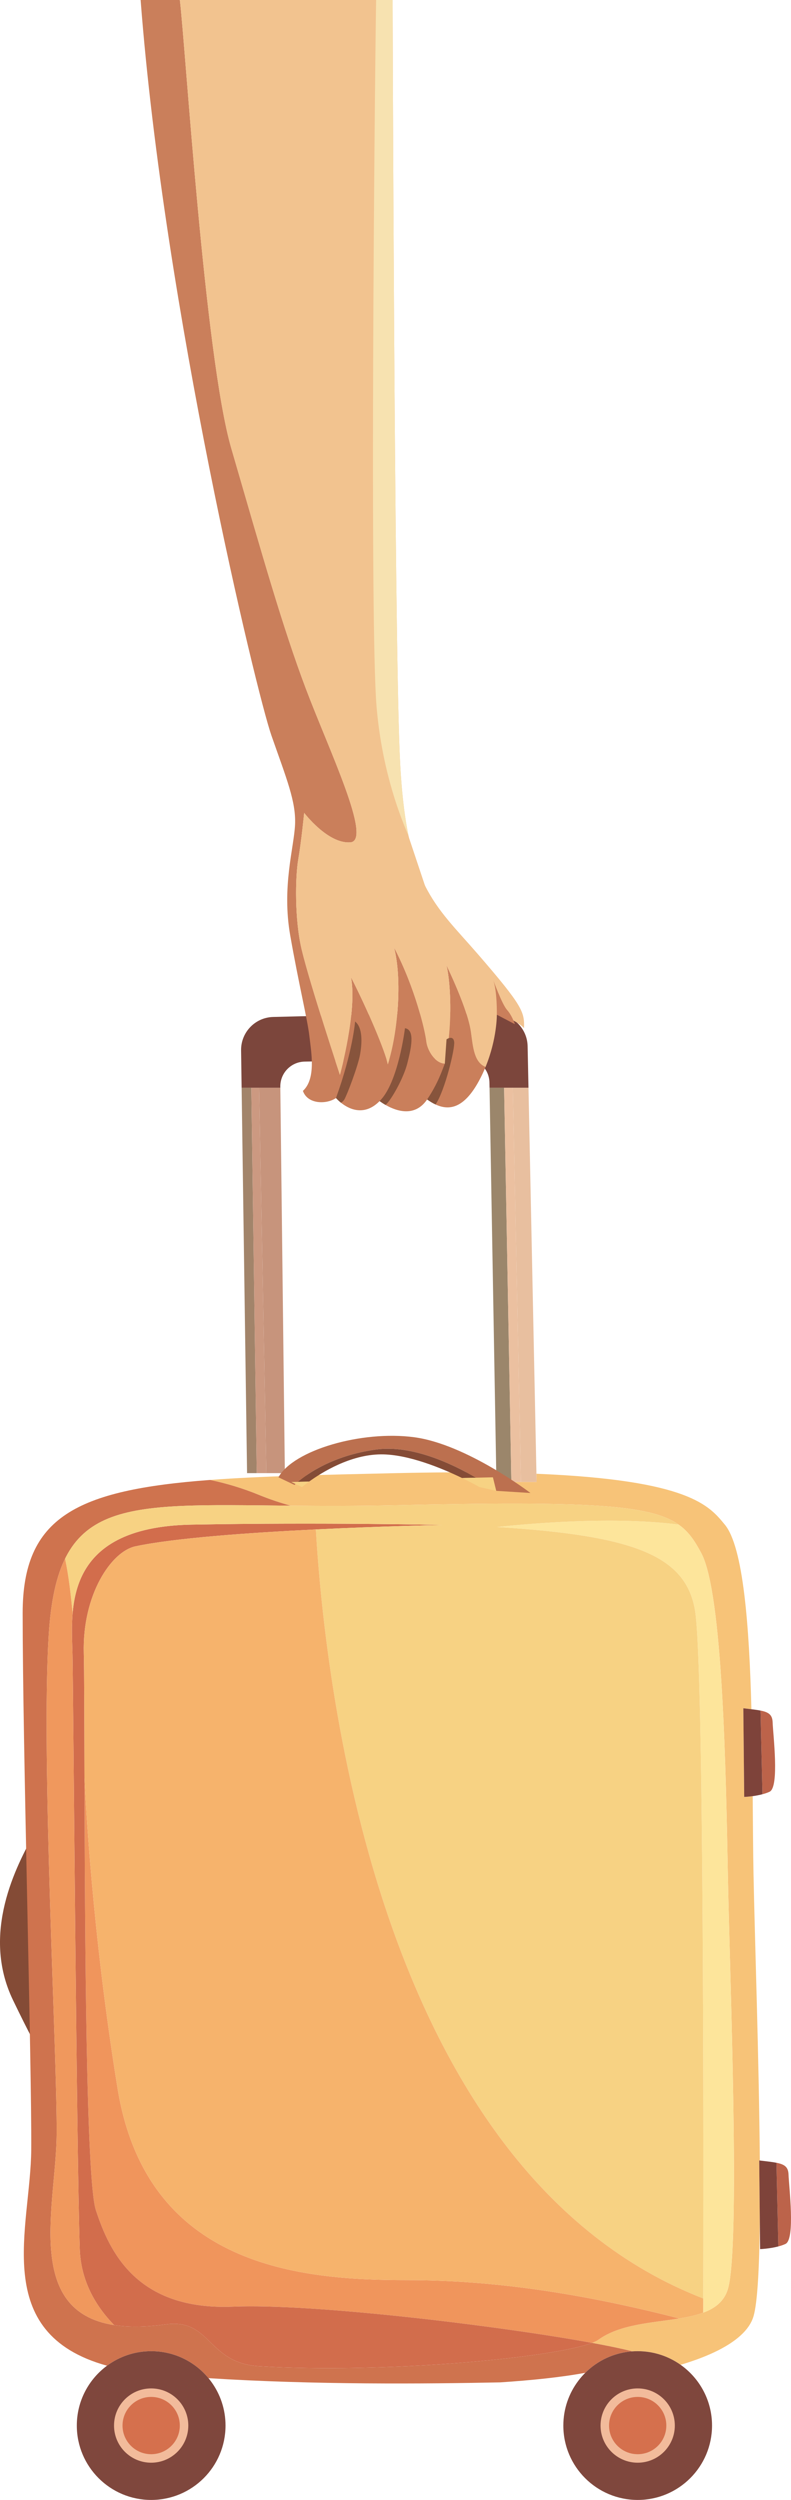
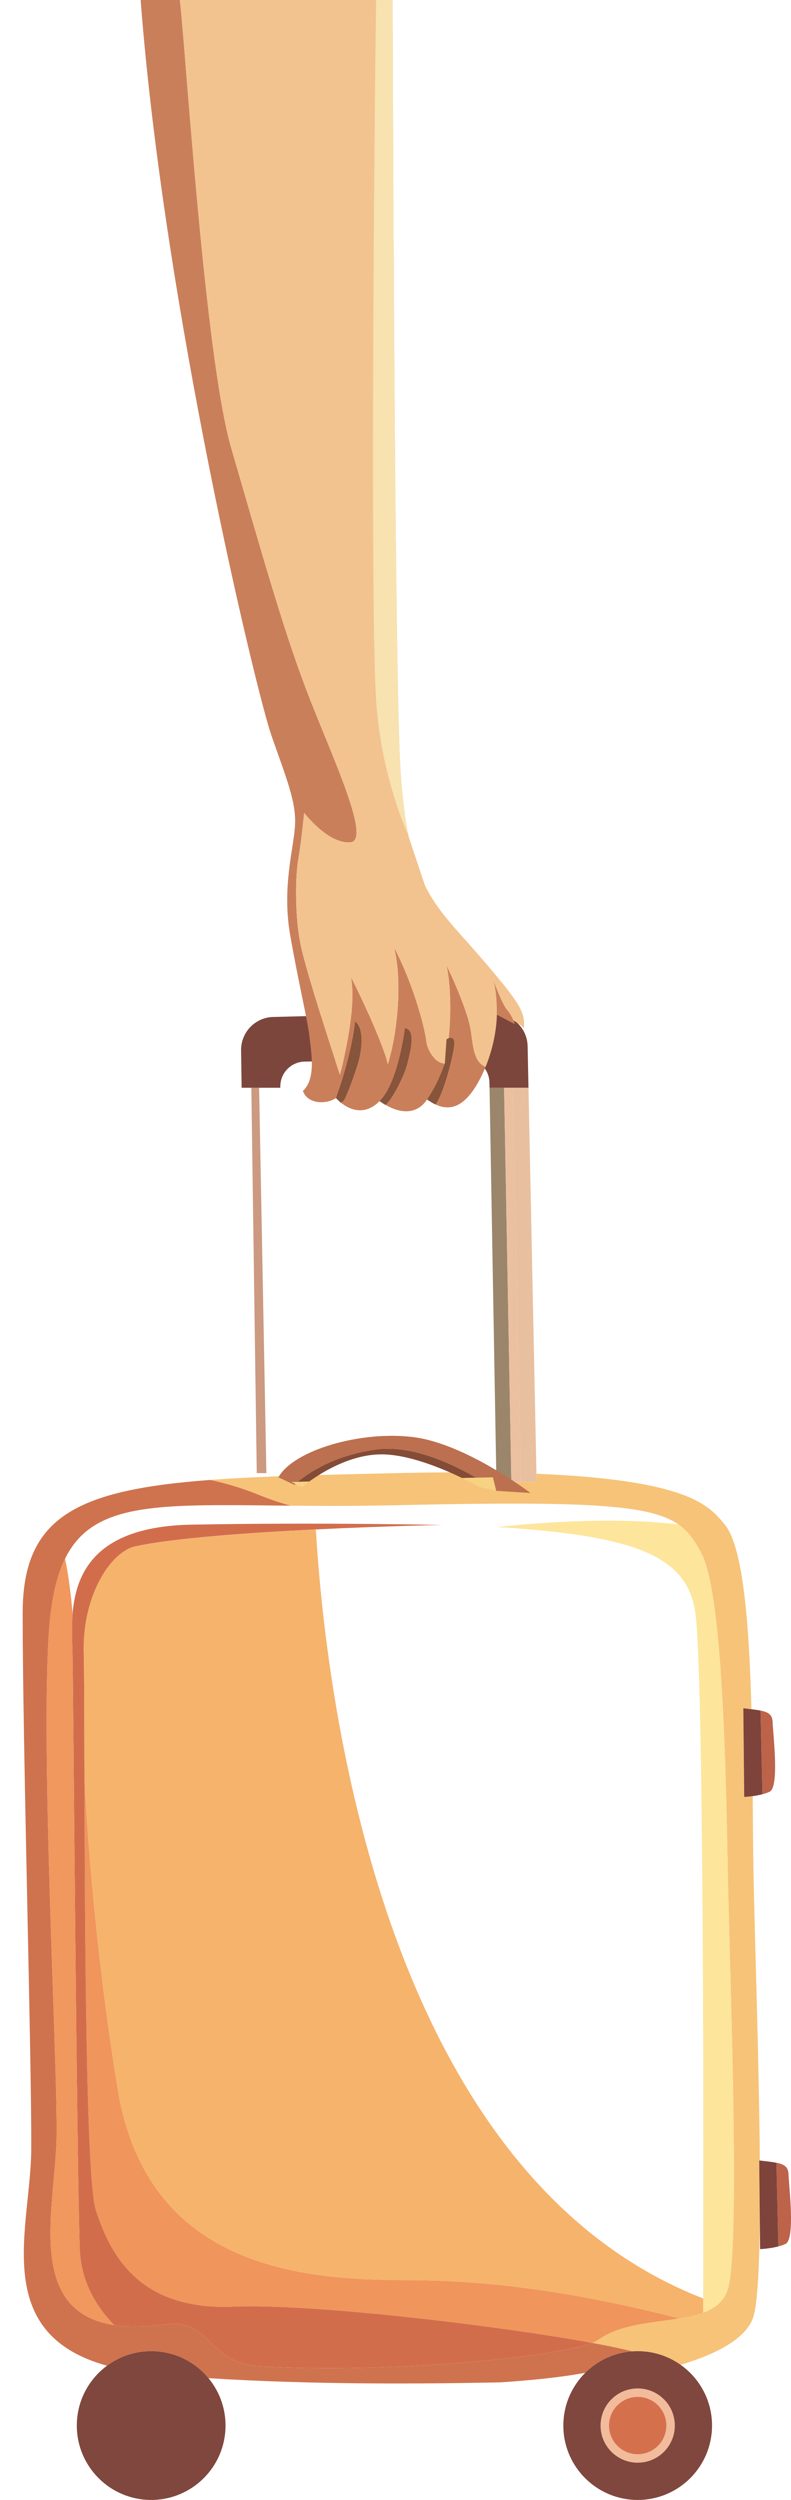
<svg xmlns="http://www.w3.org/2000/svg" id="Layer_2" data-name="Layer 2" viewBox="0 0 651.609 2058.775">
  <defs>
    <style>
      .cls-1 {
        fill: #7c463c;
      }

      .cls-2 {
        fill: #ebc0a0;
      }

      .cls-3 {
        fill: #a2846a;
      }

      .cls-4 {
        fill: #cc9981;
      }

      .cls-5 {
        fill: #fde59b;
      }

      .cls-6 {
        fill: #f6b36c;
      }

      .cls-7 {
        fill: #ca7f5b;
      }

      .cls-8 {
        fill: #c7947c;
      }

      .cls-9 {
        fill: #f0985d;
      }

      .cls-10 {
        fill: #d5704d;
        stroke: #f2bb9b;
        stroke-miterlimit: 10;
        stroke-width: 7px;
      }

      .cls-11 {
        fill: none;
      }

      .cls-12 {
        fill: #f7e2b0;
      }

      .cls-13 {
        fill: #87543c;
      }

      .cls-14 {
        fill: #bc704f;
      }

      .cls-15 {
        fill: #7f473d;
      }

      .cls-16 {
        fill: #cf734e;
      }

      .cls-17 {
        fill: #d26d4c;
      }

      .cls-18 {
        fill: #e8bf9f;
      }

      .cls-19 {
        fill: #bc634a;
      }

      .cls-20 {
        fill: #f7c378;
      }

      .cls-21 {
        fill: #844b36;
      }

      .cls-22 {
        fill: #7e433a;
      }

      .cls-23 {
        fill: #9b866b;
      }

      .cls-24 {
        fill: #f0955c;
      }

      .cls-25 {
        fill: #f7d283;
      }

      .cls-26 {
        fill: #f2c38f;
      }
    </style>
  </defs>
  <g id="Layer_1-2" data-name="Layer 1">
    <g>
-       <path class="cls-21" d="M28.602,1509.35c-15.239,27.166-44.393,82.822-17.89,137.816,26.503,54.994,29.53,53.884,27.685,49.469-1.845-4.414-9.796-187.285-9.796-187.285Z" />
+       <path class="cls-21" d="M28.602,1509.35Z" />
      <g>
        <path class="cls-1" d="M435.354,895.805h-32.08l-.08-4.31c-.2-11.29-9.54-20.27-20.83-20.03l-131.48,2.8c-11.18.24-20.09,9.45-19.96,20.64l.01.9h-31.89l-.44-30.79c-.21-14.88,11.59-27.15,26.47-27.52l102.17-2.51h80.27c14.77,0,26.83,11.81,27.13,26.58l.71,34.24Z" />
-         <polygon class="cls-3" points="211.504 1213.175 203.524 1213.175 199.044 895.805 207.034 895.805 211.504 1213.175" />
-         <polygon class="cls-8" points="234.664 1213.175 219.444 1213.175 213.454 895.805 230.934 895.805 234.664 1213.175" />
        <polygon class="cls-23" points="421.254 1220.465 408.924 1220.465 408.794 1212.755 403.274 895.805 415.264 895.805 421.114 1213.005 421.254 1220.465" />
        <polygon class="cls-18" points="442.054 1220.465 429.184 1220.465 429.034 1213.225 422.444 895.805 435.354 895.805 441.914 1213.685 442.054 1220.465" />
        <polygon class="cls-4" points="219.444 1213.175 211.504 1213.175 207.034 895.805 213.454 895.805 219.444 1213.175" />
        <polygon class="cls-2" points="429.184 1220.465 421.254 1220.465 421.114 1213.005 415.264 895.805 422.444 895.805 429.034 1213.225 429.184 1220.465" />
      </g>
      <g>
        <path class="cls-7" d="M399.994,878.675c-1.54,3.75-3.33,7.6-5.43,11.46-12.38,22.82-24.66,24.62-35.77,19.43-2.37-1.09-4.68-2.52-6.93-4.12-9.47,13.9-23.72,10.56-34.27,4.49-1.75-1-3.39-2.08-4.89-3.16-11.53,11.77-23.68,7.9-31.8,1.37-1.53-1.23-2.92-2.55-4.13-3.88-7.66,5.31-23.41,5.31-27.24-5.88,10.9-10.02,6.92-31.51,5.3-45.35-1.62-13.84-8.69-42.41-15.75-82.61-7.07-40.19,3.09-72.29,3.97-91.28.89-19-7.07-37.99-19.43-73.33C211.254,570.475,135.277,254.429,115.844,0h32.32c4.64,38.43,20.55,294.125,42.33,369.055,26.06,89.67,42.4,147.53,61.4,197.89,18.99,50.36,55.21,125.45,36.66,126.77-18.55,1.33-37.99-24.29-37.99-24.29,0,0-2.29,23.49-4.86,38.28-2.5,14.43-3.09,49.47,2.8,74.21,6.81,28.58,31.51,103.21,31.51,103.21,0,0,14.43-52.12,9.13-80.39,14.28,27.98,28.12,61.11,30.33,71.71,8.39-26.06,11.93-69.94,5.15-96.15,17.82,34.16,25.62,69.2,26.51,77.15.88,7.95,7.5,18.26,15.31,18.41,1.46-7.12,2.5-14.12,3.2-20.85,3.36-31.94-.71-57.71-2.17-60.87,10.75,22.67,18.7,42.99,20.47,55.8,1.76,12.81,2.61,24.79,12.05,28.74Z" />
        <path class="cls-26" d="M431.674,846.695c-7.66-8.09-22.38-11.04-22.38-11.04,0,0,.21,19.84-9.3,43.02-9.44-3.95-10.29-15.93-12.05-28.74-1.77-12.81-9.72-33.13-20.47-55.8,1.77,3.83,7.36,40.79-1.03,81.72-7.81-.15-14.43-10.46-15.31-18.41-.89-7.95-8.69-42.99-26.51-77.15,6.78,26.21,3.24,70.09-5.15,96.15-2.21-10.6-16.05-43.73-30.33-71.71,5.3,28.27-9.13,80.39-9.13,80.39,0,0-24.7-74.63-31.51-103.21-5.89-24.74-5.3-59.78-2.8-74.21,2.57-14.79,4.86-38.28,4.86-38.28,0,0,19.44,25.62,37.99,24.29,18.55-1.32-17.67-76.41-36.66-126.77-19-50.36-35.34-108.22-61.4-197.89C168.714,294.125,152.804,38.43,148.164,0h175.28s1.33,508.345,5.75,618.775c1.16,29.11,3.65,51.53,7.35,69.55.08.4.17.8.25,1.2,3.43,16.27,7.87,28.92,13.25,39.67,10.95,21.9,25.79,35.96,43.86,56.84,36.88,42.63,38.21,47.41,37.77,60.66Z" />
        <path class="cls-26" d="M148.164,0c4.64,38.43,20.55,294.125,42.33,369.055,26.06,89.67,42.4,147.53,61.4,197.89,18.99,50.36,55.21,125.45,36.66,126.77-18.55,1.33-37.99-24.29-37.99-24.29,0,0-2.29,23.49-4.86,38.28-2.5,14.43-3.09,49.47,2.8,74.21,6.81,28.58,31.51,103.21,31.51,103.21,0,0,14.43-52.12,9.13-80.39,14.28,27.98,28.12,61.11,30.33,71.71,8.39-26.06,11.93-69.94,5.15-96.15,17.82,34.16,25.62,69.2,26.51,77.15.88,7.95,7.5,18.26,15.31,18.41.39-1.88.74-3.75,1.07-5.61.08-.45.16-.91.23-1.36.12-.69.24-1.38.34-2.07.24-1.48.46-2.95.66-4.41.11-.77.21-1.54.31-2.3.22-1.72.42-3.42.59-5.1.11-.97.2-1.94.29-2.89.13-1.46.25-2.9.35-4.33.07-.86.13-1.72.18-2.57.07-1,.13-2,.17-2.98.04-.69.07-1.37.09-2.04.03-.57.05-1.14.07-1.7.03-.86.06-1.71.08-2.55.02-1,.04-1.99.05-2.96s.02-1.93.02-2.87c0-19.64-2.42-33.7-3.47-35.98,10.75,22.67,18.7,42.99,20.47,55.8,1.76,12.81,2.61,24.79,12.05,28.74l-49.95-149.48-13.25-39.67-.91-2.73-16.47-49.29L150.784,0h-2.62Z" />
        <path class="cls-7" d="M409.289,835.656c.147-21.644-3.092-28.859-3.092-28.859,0,0,7.362,20.319,11.485,24.883,4.123,4.564,6.479,11.779,6.479,11.779l-14.871-7.804Z" />
        <path class="cls-13" d="M296.614,868.415c-1.66,9.39-10.49,32.8-12.92,37-.66,1.14-1.69,2.09-2.79,2.73-1.53-1.23-2.92-2.55-4.13-3.88,13.84-38.13,15.75-63.01,15.75-63.01,6.41,5.08,5.75,17.78,4.09,27.16Z" />
        <path class="cls-13" d="M335.484,875.925c-2.98,11.71-13.03,29.93-17.89,34.01-1.75-1-3.39-2.08-4.89-3.16,15.42-14.87,20.9-60,20.9-60,8.73,1.21,4.86,17.45,1.88,29.15Z" />
        <path class="cls-13" d="M358.794,909.565c-2.37-1.09-4.68-2.52-6.93-4.12,8.69-12.84,12.3-23.7,14.58-29.59l1.4-19.92s.78-.56,1.8-.93c1.66-.6,3.94-.71,4.49,2.92.82,5.4-7.68,40.53-15.34,51.64Z" />
        <path class="cls-12" d="M336.544,688.325c-9.66-22.19-22.4-59.21-26.35-106.58-5.65-67.83-1.66-498.735-.36-581.745h13.61s1.33,508.345,5.75,618.775c1.16,29.11,3.65,51.53,7.35,69.55Z" />
      </g>
      <path class="cls-11" d="M124.524,1936.265c-13.61,0-26.19,4.45-36.36,11.97,10.77,2.98,23.16,5.22,37.39,6.59,12.47,1.2,25.2,2.23,38.08,3.12h.01c2.69.19,5.39.37,8.09.54-11.24-13.57-28.21-22.22-47.21-22.22ZM625.934,1779.245c-.17-.02-.34-.04-.51-.06l.5,50.04c.17-15.44.16-32.31.01-49.98ZM612.334,1406.795l.73,73.03s2.98-.1,6.99-.65c-.18-23.16-.43-47.61-1.05-71.58-2.03-.25-4.25-.5-6.67-.8ZM521.014,1936.415h-.01c-15.13,1.05-28.75,7.6-38.86,17.65-19.7,3.64-43.89,6.17-69.96,7.88,30.09-.6,52.91-1.29,64.28-1.37.72-.01,1.4-.01,2.03-.01,17.66,0,51.69-4.06,82.15-13.09-9.98-7.06-22.18-11.21-35.33-11.21-1.45,0-2.88.05-4.3.15ZM442.054,1220.465l-.14-6.78c-4.17-.18-8.46-.33-12.88-.46-2.6-.08-5.24-.15-7.92-.22-4.01-.1-8.11-.18-12.32-.25l.13,7.71h33.13Z" />
      <path class="cls-20" d="M625.424,1779.185l.5,50.04v.34c-.41,37.65-1.88,66.73-5.2,77.99-1.7,5.76-5.41,11.01-10.61,15.75-11.3,10.32-29.62,18.3-49.46,24.17h-.01c-9.98-7.06-22.18-11.21-35.33-11.21-1.45,0-2.88.05-4.3.15h-.01c-8.29-2.12-19.67-4.49-33.29-6.99,2.33-.89,4.13-1.77,5.35-2.65,17.78-12.8,44.22-13.85,66.48-17.47,7.14-1.16,13.85-2.58,19.71-4.75,4.84-1.77,9.09-4.05,12.53-7.12,3.62-3.19,6.34-7.24,7.87-12.46,10.27-34.9,1.65-253.71,0-338.69-1.64-84.98-4.11-233.99-21.96-267.25-5.26-9.82-10.18-17.55-18.72-23.53-23.39-16.36-73.96-19.49-233.38-15.89-31.88.72-60.49.6-86.12.36h-.02c-8.77-2.42-17.57-5.36-26.22-8.91-13.61-5.59-27.15-9.55-40.13-12.3,41.26-3.09,91.79-4.21,152.73-5.59,31.29-.71,58.78-.81,82.96-.42l.13,7.71h33.13l-.14-6.78c126.3,5.16,142.44,26.5,155.18,41.9,15.25,18.43,20.12,83.2,21.91,152.01-2.03-.25-4.25-.5-6.67-.8l.73,73.03s2.98-.1,6.99-.65c.19,23.23.31,45.15.67,63.97,1.02,52.69,4.53,153.2,5.21,236.1-.17-.02-.34-.04-.51-.06Z" />
      <path class="cls-16" d="M521.004,1936.415c-15.13,1.05-28.75,7.6-38.86,17.65-19.7,3.64-43.89,6.17-69.96,7.88-.03.01-.06.01-.09.01-61.6,1.23-153.64,2.08-240.36-3.47-11.24-13.57-28.21-22.22-47.21-22.22-13.61,0-26.19,4.45-36.36,11.97-96.86-26.8-62.83-114.05-62.43-178.05.44-71.12-7.07-333.06-7.07-441.72,0-79.07,44.14-101.43,154.42-109.7h.02c12.98,2.75,26.52,6.71,40.13,12.3,8.65,3.55,17.45,6.49,26.22,8.91-141.63-1.33-192.25-6.32-199.35,106.79-6.32,100.8,6.98,344.44,6.57,410.53-.35,57.23-27.55,145.89,47.31,157.47,11.6,1.79,25.64,1.73,42.62-.58,37.28-5.08,34.01,31.82,76.63,34.45,100.76,6.22,241.3-6.56,274.48-19.21,13.62,2.5,25,4.87,33.29,6.99Z" />
      <path class="cls-5" d="M599.654,1884.975c-1.53,5.22-4.25,9.27-7.87,12.46-3.44,3.07-7.69,5.35-12.53,7.12.02-3.47.03-7.38.04-11.7.26-115.63.66-521.55-6.72-566.38-7.48-45.5-50.53-61.96-163.06-68.93,40.53-4.26,100.24-8.2,149.46-2.04,8.54,5.98,13.46,13.71,18.72,23.53,17.85,33.26,20.32,182.27,21.96,267.25,1.65,84.98,10.27,303.79,0,338.69Z" />
      <path class="cls-24" d="M559.544,1909.305c-22.26,3.62-48.7,4.67-66.48,17.47-1.22.88-3.02,1.76-5.35,2.65-78.22-14.31-230.27-32.53-295.46-29.82-79.5,3.32-102.03-45.05-113.3-79.51-8.12-24.85-9.01-227.22-9.37-356.25.84,18.76,6.38,127.51,27.26,255.98,23.99,147.63,151.07,157.92,238.53,157.92,69.33,0,141.99,10.41,224.17,31.56Z" />
      <path class="cls-17" d="M487.714,1929.425c-33.18,12.65-173.72,25.43-274.48,19.21-42.62-2.63-39.35-39.53-76.63-34.45-16.98,2.31-31.02,2.37-42.62.58-15.66-16.14-27.44-36.85-28.28-62.86-2.65-81.5-5.3-453.87-5.96-488.98-.66-35.12-9.94-105.35,98.06-107.34,108-1.99,206.58.29,206.58.29-5.05,0-189.35,3.9-252.96,17.6-19.7,4.24-43.73,39.75-42.4,88.12.37,13.47.43,52.34.56,102.16v.09c.36,129.03,1.25,331.4,9.37,356.25,11.27,34.46,33.8,82.83,113.3,79.51,65.19-2.71,217.24,15.51,295.46,29.82Z" />
-       <path class="cls-25" d="M579.294,1892.855c-265.04-102.92-311.1-498.24-319.11-633.33,54.52-2.68,101.68-3.65,104.2-3.65,0,0-98.58-2.28-206.58-.29-78.84,1.45-95.18,39.27-98,73.25-1.39-15.61-3.38-32.03-6.21-45.19,23.46-47.79,78.53-44.68,185.86-43.67h.02c25.63.24,54.24.36,86.12-.36,159.42-3.6,209.99-.47,233.38,15.89-49.22-6.16-108.93-2.22-149.46,2.04,112.53,6.97,155.58,23.43,163.06,68.93,7.38,44.83,6.98,450.75,6.72,566.38Z" />
      <path class="cls-6" d="M579.294,1892.855c-.01,4.32-.02,8.23-.04,11.7-5.86,2.17-12.57,3.59-19.71,4.75-82.18-21.15-154.84-31.56-224.17-31.56-87.46,0-214.54-10.29-238.53-157.92-20.88-128.47-26.42-237.22-27.26-255.98v-.09c-.13-49.82-.19-88.69-.56-102.16-1.33-48.37,22.7-83.88,42.4-88.12,31.87-6.86,94.02-11.27,148.76-13.95,8.01,135.09,54.07,530.41,319.11,633.33Z" />
      <path class="cls-9" d="M93.984,1914.765c-74.86-11.58-47.66-100.24-47.31-157.47.41-66.09-12.89-309.73-6.57-410.53,1.72-27.39,5.99-47.85,13.49-63.12,2.83,13.16,4.82,29.58,6.21,45.19v.02c-1.04,12.56-.24,24.59-.06,34.07.66,35.11,3.31,407.48,5.96,488.98.84,26.01,12.62,46.72,28.28,62.86Z" />
      <path class="cls-11" d="M521.014,1936.415c2.17.56,4.12,1.1,5.85,1.62-7.48,6.89-23.49,12.11-44.72,16.03" />
      <path class="cls-11" d="M591.134,1261.545c-9.91-2.64-20.75-4.61-32.16-6.04" />
      <path class="cls-15" d="M185.784,1997.525c0,33.82-27.43,61.25-61.26,61.25s-61.25-27.43-61.25-61.25c0-20.21,9.79-38.14,24.89-49.29,10.17-7.52,22.75-11.97,36.36-11.97,19,0,35.97,8.65,47.21,22.22.84,1.01,1.64,2.05,2.41,3.11,7.32,10.09,11.64,22.51,11.64,35.93Z" />
      <path class="cls-11" d="M69.464,1460.985s.04.94.12,2.77" />
-       <circle class="cls-10" cx="124.528" cy="1997.521" r="27.092" />
      <path class="cls-15" d="M586.564,1997.525c0,33.82-27.42,61.25-61.25,61.25s-61.25-27.43-61.25-61.25c0-13.88,4.62-26.68,12.4-36.95,1.73-2.3,3.63-4.47,5.68-6.51,10.11-10.05,23.73-16.6,38.86-17.65h.01c1.42-.1,2.85-.15,4.3-.15,13.15,0,25.35,4.15,35.33,11.21h.01c15.68,11.1,25.91,29.38,25.91,50.05Z" />
      <circle class="cls-10" cx="525.314" cy="1997.521" r="27.092" />
      <path class="cls-19" d="M633.974,1475.555c-1.81.84-3.83,1.51-5.89,2.06l-1.58-68.91c6.73,1.32,9.78,3.5,9.98,9.72.29,9.57,5.74,53.31-2.51,57.13Z" />
      <path class="cls-22" d="M628.084,1477.615c-2.76.73-5.59,1.23-8.03,1.56-4.01.55-6.99.65-6.99.65l-.73-73.03c2.42.3,4.64.55,6.67.8,2.89.35,5.38.69,7.5,1.11l1.58,68.91Z" />
      <path class="cls-19" d="M647.066,1847.946c-1.81.84-3.83,1.51-5.89,2.06l-1.58-68.91c6.73,1.32,9.78,3.5,9.98,9.72.29,9.57,5.74,53.31-2.51,57.13Z" />
      <path class="cls-22" d="M641.174,1850.005c-7.3,1.94-15.02,2.21-15.02,2.21l-.23-22.65v-.34l-.5-50.04c.17.02.34.04.51.06,5.63.69,10.16,1.15,13.66,1.85l1.58,68.91Z" />
      <path class="cls-11" d="M59.804,1328.835v.02c2.47,27.89,3.03,53.28,3.03,53.28" />
      <path class="cls-14" d="M436.974,1229.525l-28.18-1.77s-6.44-4.8-16.73-10.82c-19.49-11.41-52.81-27.24-82.31-23.19-35.8,4.91-57.1,20.43-64.34,26.59-.86.73-1.52,1.34-1.99,1.77-.54.51-.81.79-.81.79l-13.25-6.29c12.37-22.42,68.46-38.76,111.75-33.02,43.29,5.74,95.86,45.94,95.86,45.94Z" />
      <path class="cls-21" d="M392.064,1216.935l-11.42.26c-16.62-8.05-44.58-19.68-66.91-19.48-25.16.22-48.55,14.79-59.08,22.41l-9.24.21c7.24-6.16,28.54-21.68,64.34-26.59,29.5-4.05,62.82,11.78,82.31,23.19Z" />
      <path class="cls-25" d="M245.414,1220.335l9.24-.21c-3.74,2.71-5.86,4.54-5.86,4.54l-5.37-2.56-3.46-1.64,5.45-.13Z" />
      <path class="cls-25" d="M408.794,1227.755l-13.79-3.09s-5.61-3.24-14.36-7.47l11.42-.26,13.99-.33,2.74,11.15Z" />
    </g>
  </g>
</svg>